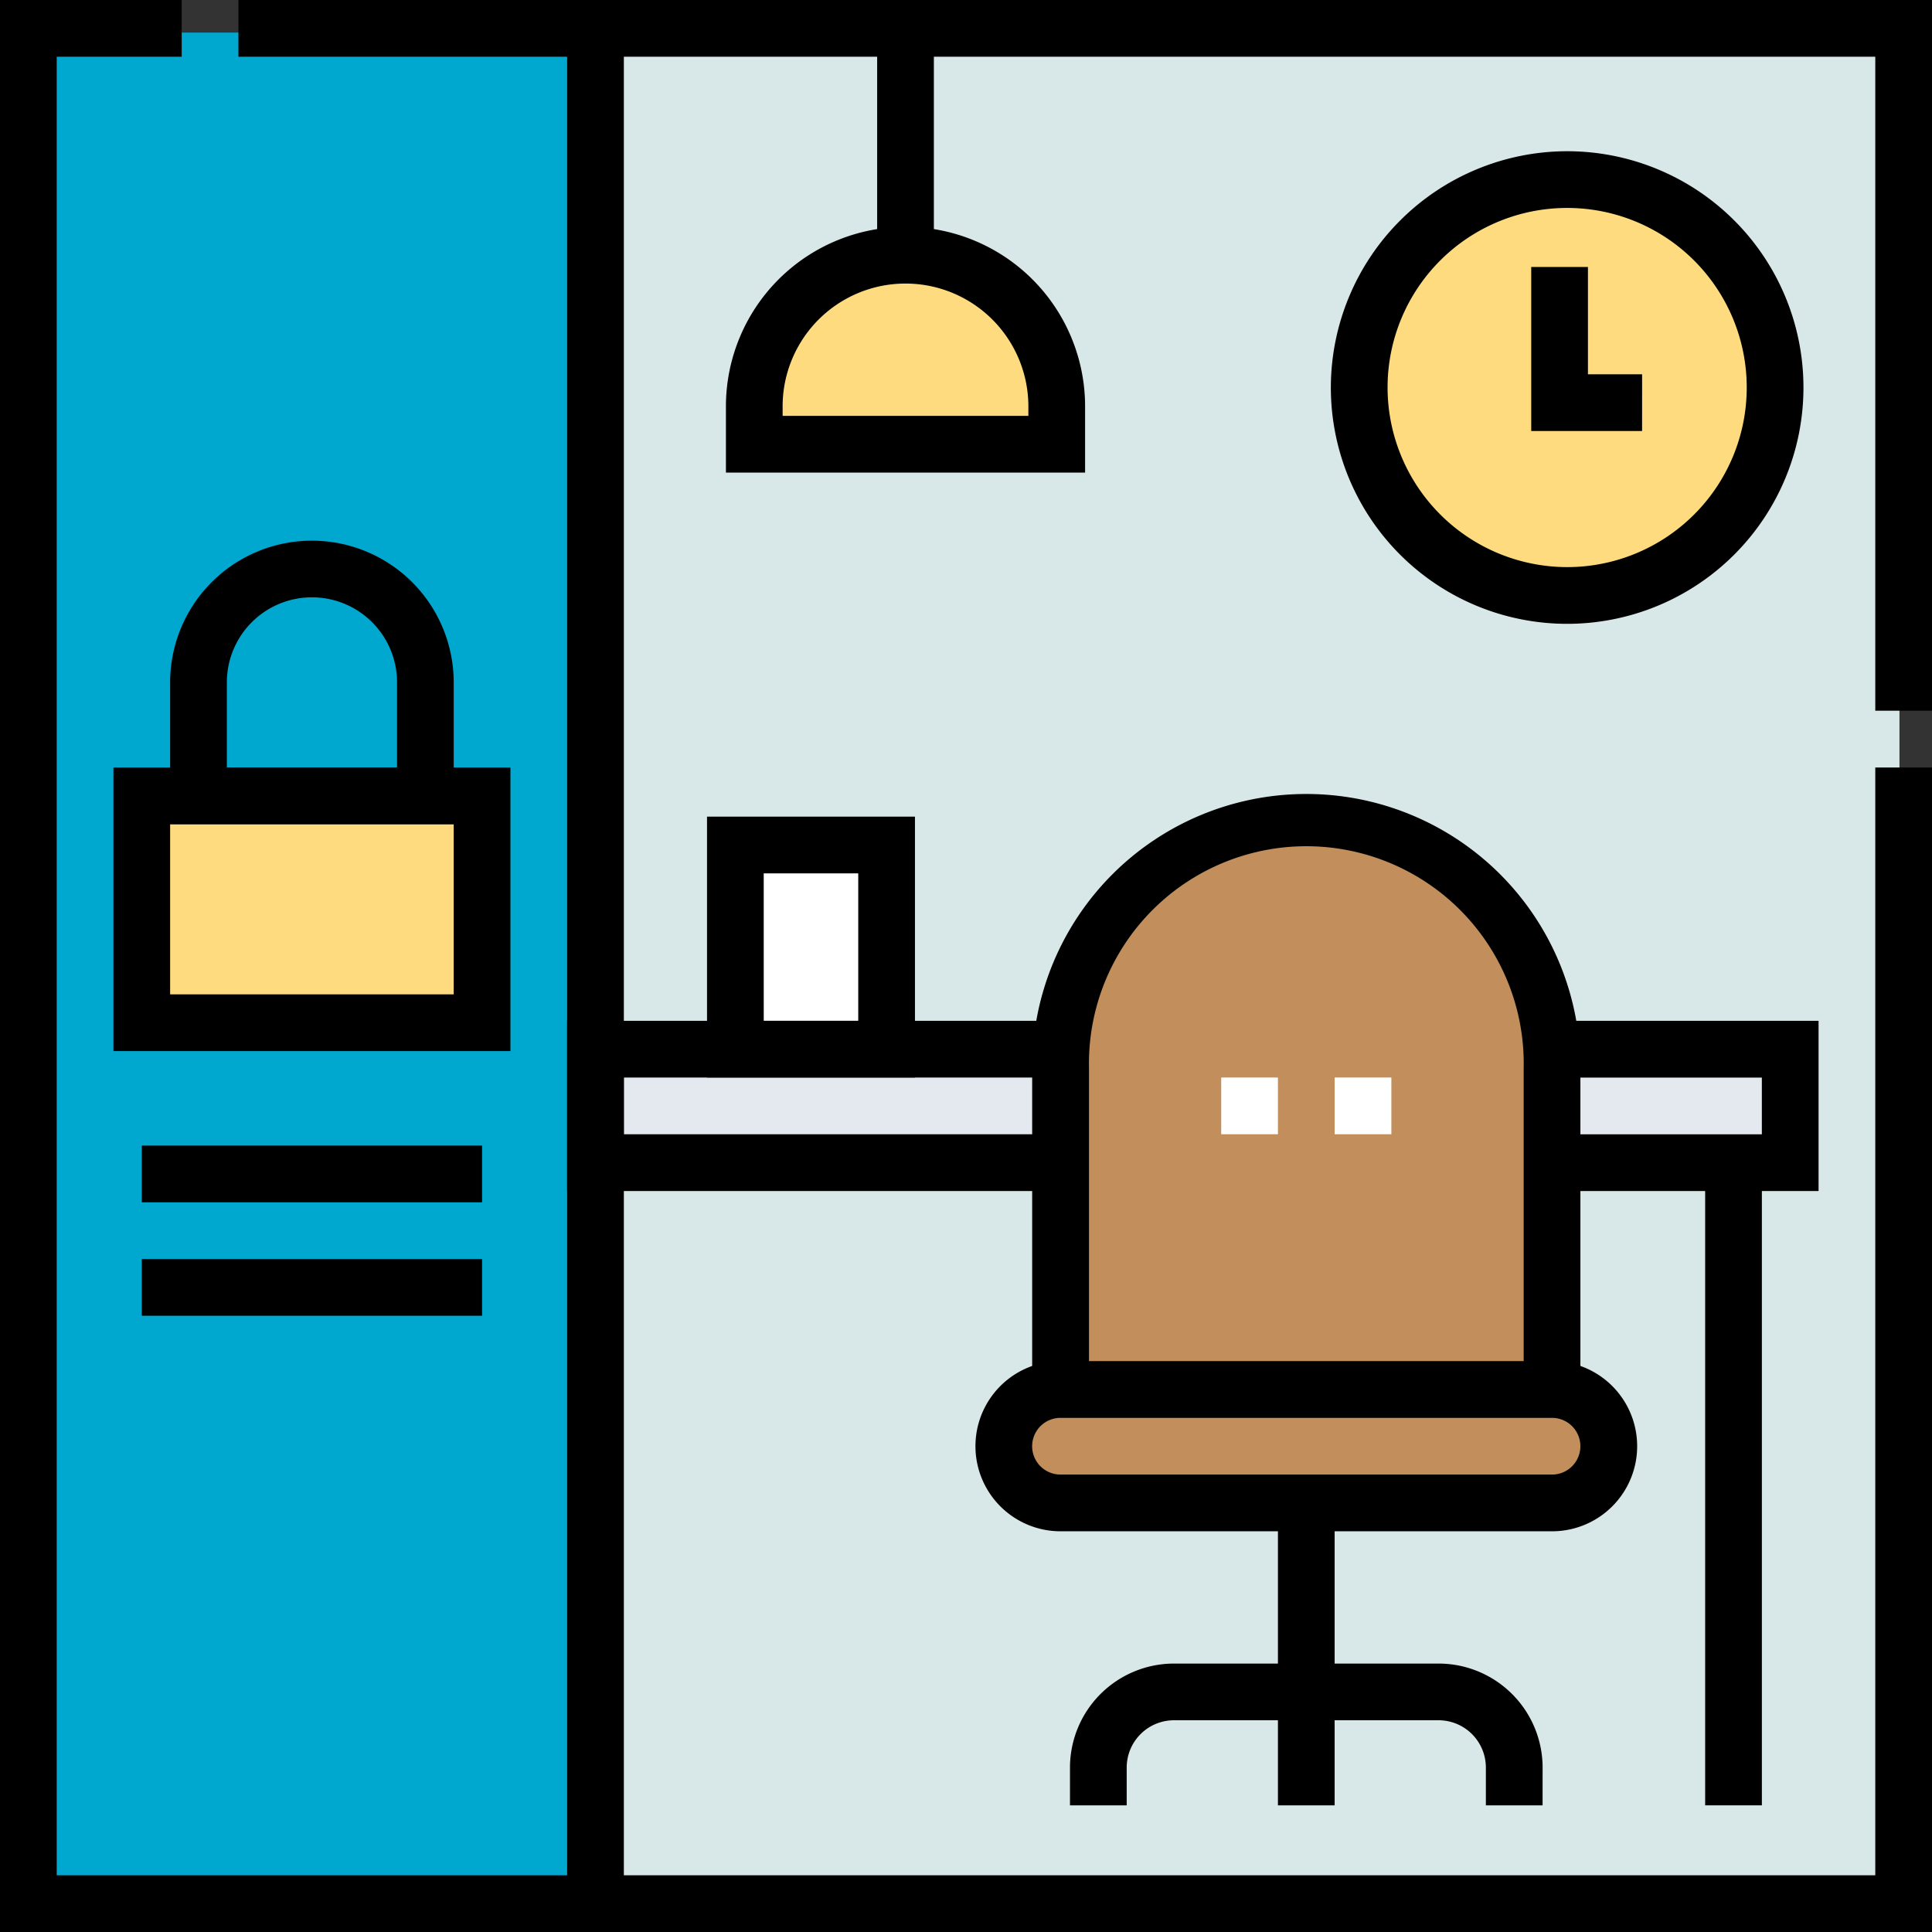
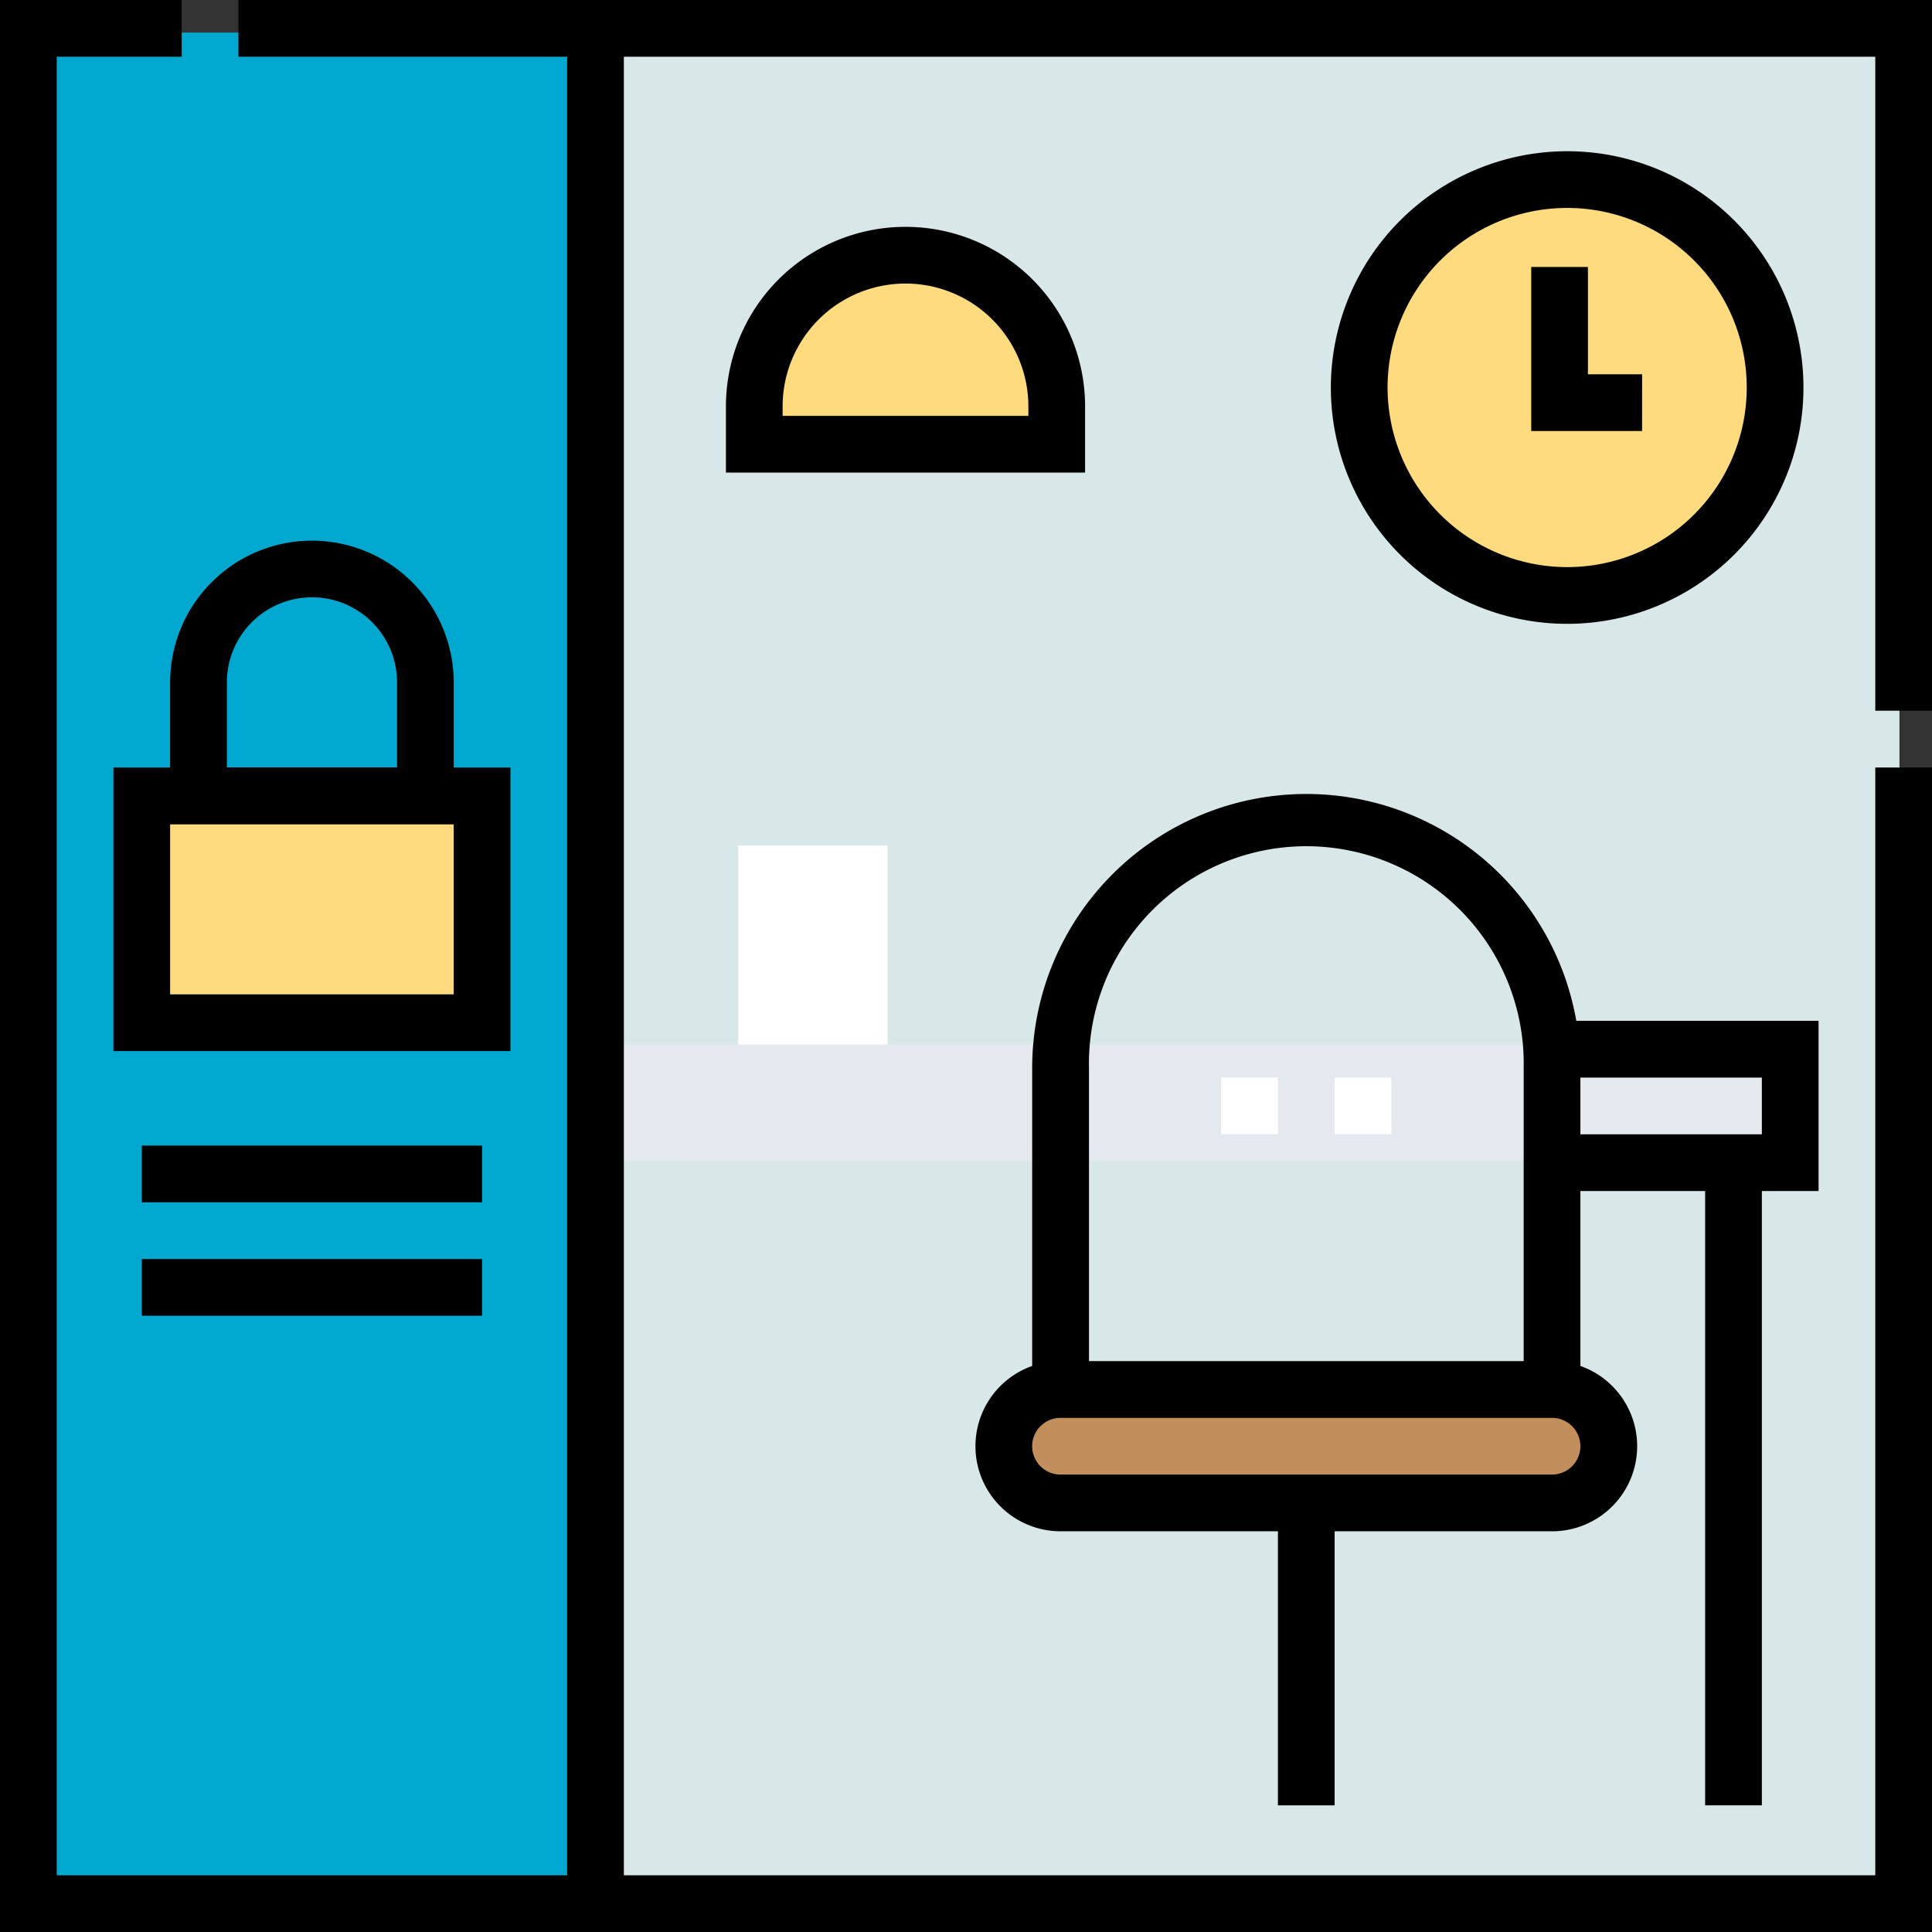
<svg xmlns="http://www.w3.org/2000/svg" id="office" width="84" height="84" viewBox="0 0 84 84">
  <rect x="0" y="0" width="84" height="84" fill="#333333" stroke="none" />
  <g id="Group_226" data-name="Group 226" transform="translate(1.082 1.416)">
    <rect id="Rectangle_270" data-name="Rectangle 270" width="56.98" height="81.502" transform="translate(24.523 0)" fill="#d8e8e8" />
    <rect id="Rectangle_272" data-name="Rectangle 272" width="24.523" height="81.502" transform="translate(0 0)" fill="#00a7cf" />
    <rect id="Rectangle_273" data-name="Rectangle 273" width="51.931" height="5.049" transform="translate(24.523 43.997)" fill="#e3e9ee" />
    <path id="Path_186" data-name="Path 186" d="M199.5,75.719h13.151V74.075a6.575,6.575,0,0,0-6.575-6.575h0a6.575,6.575,0,0,0-6.575,6.575Z" transform="translate(-167.787 -57.82)" fill="#ffdb80" />
    <path id="Path_187" data-name="Path 187" d="M289.336,372.432h-21.37a2.466,2.466,0,0,1-2.466-2.466h0a2.466,2.466,0,0,1,2.466-2.466h21.37a2.466,2.466,0,0,1,2.466,2.466h0A2.466,2.466,0,0,1,289.336,372.432Z" transform="translate(-222.938 -308.505)" fill="#c18e5c" />
-     <path id="Path_188" data-name="Path 188" d="M301.87,242.158H280.5V228.185A10.685,10.685,0,0,1,291.185,217.5h0a10.685,10.685,0,0,1,10.685,10.685Z" transform="translate(-235.472 -183.162)" fill="#c18e5c" />
    <ellipse id="Ellipse_39" data-name="Ellipse 39" cx="9.376" cy="9.016" rx="9.376" ry="9.016" transform="translate(57.701 6.491)" fill="#ffdb80" />
    <rect id="Rectangle_274" data-name="Rectangle 274" width="6.491" height="8.655" transform="translate(37.506 43.997) rotate(180)" fill="#fff" />
    <rect id="Rectangle_275" data-name="Rectangle 275" width="10.098" height="15.146" transform="translate(20.195 33.178) rotate(90)" fill="#ffdb80" />
    <rect id="Rectangle_278" data-name="Rectangle 278" width="4.328" height="5.049" transform="translate(24.523 43.997)" fill="#e3e9ee" />
  </g>
  <g id="Group_227" data-name="Group 227" transform="translate(0)">
    <path id="Path_193" data-name="Path 193" d="M136.694,30.9h-2.466V2.466H63.06V0h73.634Z" transform="translate(-52.694)" />
    <path id="Path_194" data-name="Path 194" d="M84,84H0V0H7.9V2.466H2.466V81.534H81.534V33.37H84Z" transform="translate(0 0)" />
    <path id="Rectangle_279" data-name="Rectangle 279" d="M0,0H12.329V17.26H0ZM9.863,2.466h-7.4V14.795h7.4Z" transform="translate(22.192 33.37) rotate(90)" />
    <path id="Line_3" data-name="Line 3" d="M14.795-5.034H0V-7.5H14.795Z" transform="translate(6.164 57.308)" />
    <path id="Line_4" data-name="Line 4" d="M14.795-5.034H0V-7.5H14.795Z" transform="translate(6.164 62.24)" />
    <path id="Path_195" data-name="Path 195" d="M57.329,155.329H45v-6.164a6.164,6.164,0,0,1,12.329,0Zm-9.863-2.466h7.4v-3.7a3.7,3.7,0,1,0-7.4,0Z" transform="translate(-37.603 -119.493)" />
    <path id="Line_5" data-name="Line 5" d="M-5.034,81.534H-7.5V0h2.466Z" transform="translate(32.158 1.233)" />
-     <path id="Path_196" data-name="Path 196" d="M171.452,277.4H150V270h21.452v2.466H152.466v2.466h18.986Z" transform="translate(-125.342 -225.616)" />
    <path id="Path_197" data-name="Path 197" d="M422.089,277.4H410.5v-2.466h9.123v-2.466H410.5V270h11.589Z" transform="translate(-343.021 -225.616)" />
    <path id="Path_198" data-name="Path 198" d="M207.616,70.685H192V67.808a7.808,7.808,0,1,1,15.616,0Zm-13.151-2.466h10.685v-.411a5.342,5.342,0,1,0-10.685,0Z" transform="translate(-160.438 -50.137)" />
    <path id="Path_199" data-name="Path 199" d="M283.068,367.4H261.7a3.7,3.7,0,0,1,0-7.4h21.37a3.7,3.7,0,0,1,0,7.4Zm-21.37-4.932a1.233,1.233,0,1,0,0,2.466h21.37a1.233,1.233,0,1,0,0-2.466Z" transform="translate(-215.589 -300.822)" />
-     <path id="Path_200" data-name="Path 200" d="M303.548,446.164h-2.466v-1.644a2.057,2.057,0,0,0-2.055-2.055H287.521a2.057,2.057,0,0,0-2.055,2.055v1.644H283v-1.644A4.526,4.526,0,0,1,287.521,440h11.507a4.526,4.526,0,0,1,4.521,4.521Z" transform="translate(-236.479 -367.671)" />
    <path id="Line_6" data-name="Line 6" d="M-5.034,13.151H-7.5V0h2.466Z" transform="translate(63.062 65.342)" />
    <path id="Path_201" data-name="Path 201" d="M296.836,235.89H294.37V221.918a9.452,9.452,0,1,0-18.9,0V235.89H273V221.918a11.918,11.918,0,0,1,23.836,0Z" transform="translate(-228.123 -175.479)" />
    <path id="Line_7" data-name="Line 7" d="M-5.034,27.945H-7.5V0h2.466Z" transform="translate(81.637 50.548)" />
-     <path id="Line_8" data-name="Line 8" d="M-5.034,9.863H-7.5V0h2.466Z" transform="translate(45.637 1.233)" />
    <path id="Ellipse_40" data-name="Ellipse 40" d="M2.774-7.5A10.274,10.274,0,1,1-7.5,2.774,10.286,10.286,0,0,1,2.774-7.5Zm0,18.082A7.808,7.808,0,1,0-5.034,2.774,7.817,7.817,0,0,0,2.774,10.582Z" transform="translate(65.363 14.075)" />
    <path id="Path_202" data-name="Path 202" d="M409.82,77.749H405V70.618h2.466v4.666h2.355Z" transform="translate(-338.425 -59.01)" />
-     <path id="Rectangle_280" data-name="Rectangle 280" d="M0,0H9.041V11.342H0ZM6.575,2.466H2.466V8.877h4.11Z" transform="translate(39.781 46.849) rotate(180)" />
  </g>
  <g id="Group_228" data-name="Group 228" transform="translate(53.096 46.849)">
    <path id="Line_9" data-name="Line 9" d="M2.466-5.034H0V-7.5H2.466Z" transform="translate(0 7.5)" fill="#fff" />
    <path id="Line_10" data-name="Line 10" d="M2.466-5.034H0V-7.5H2.466Z" transform="translate(4.932 7.5)" fill="#fff" />
  </g>
</svg>